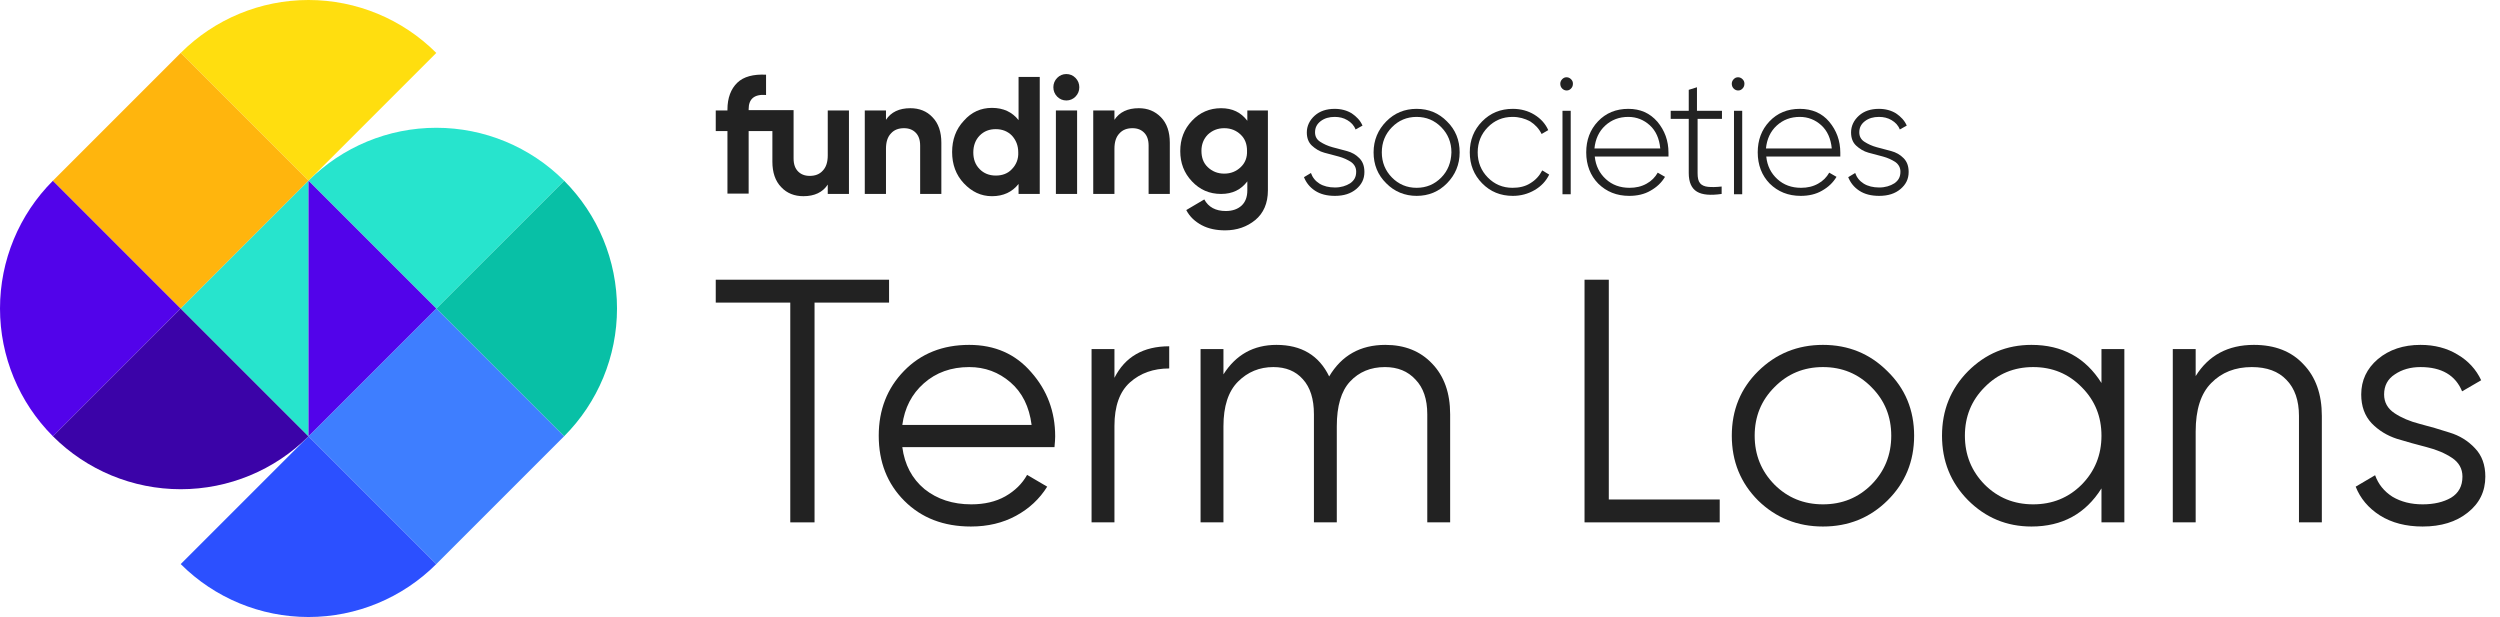
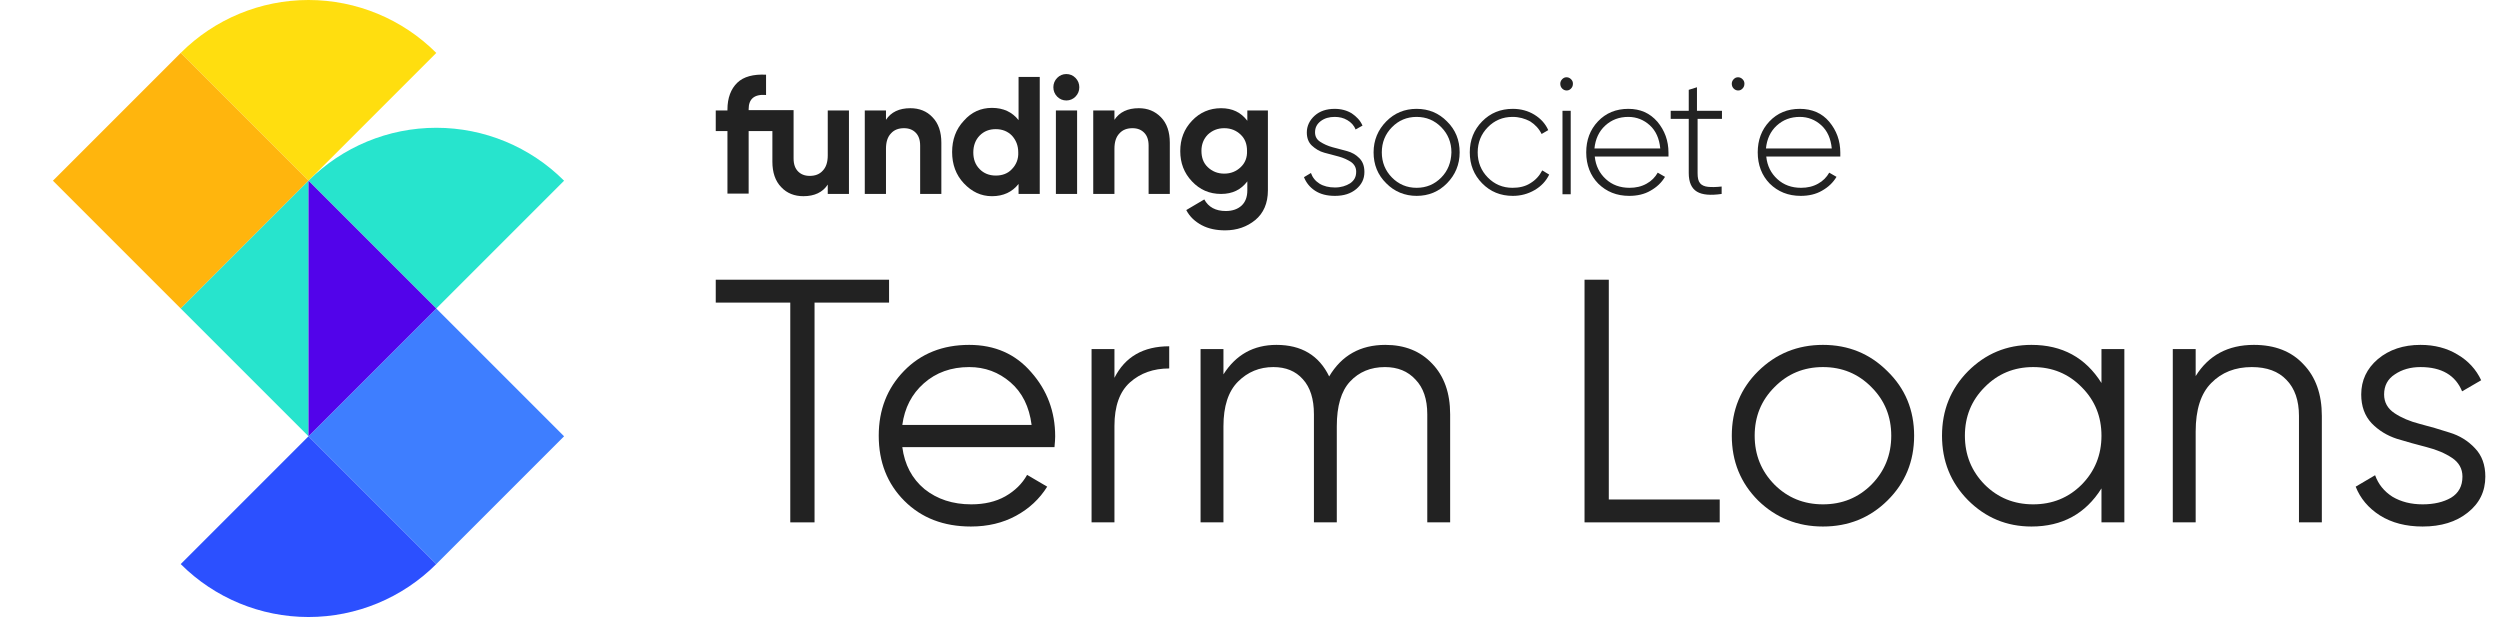
<svg xmlns="http://www.w3.org/2000/svg" width="235" height="58" viewBox="0 0 235 58" fill="none">
  <path d="M77.809 14.595C77.809 15.231 77.66 15.715 77.333 16.049C77.036 16.382 76.62 16.533 76.114 16.533C75.638 16.533 75.281 16.382 75.013 16.109C74.746 15.837 74.597 15.443 74.597 14.897V10.353H70.373V10.262C70.373 9.293 70.909 8.838 72.009 8.929V7.021C70.82 6.96 69.897 7.202 69.303 7.778C68.708 8.354 68.38 9.202 68.38 10.293V10.383H67.28V12.322H68.38V18.2H70.373V12.322H72.604V15.2C72.604 16.2 72.872 17.018 73.437 17.594C73.972 18.169 74.686 18.442 75.519 18.442C76.56 18.442 77.333 18.078 77.809 17.351V18.23H79.802V10.383H77.809V14.595Z" fill="#222222" />
  <path d="M85.572 10.171C84.531 10.171 83.758 10.535 83.282 11.262V10.383H81.289V18.23H83.282V13.989C83.282 13.352 83.431 12.868 83.758 12.534C84.055 12.201 84.472 12.05 84.978 12.05C85.453 12.05 85.81 12.201 86.078 12.474C86.346 12.746 86.494 13.14 86.494 13.686V18.23H88.487V13.413C88.487 12.413 88.219 11.595 87.654 11.02C87.119 10.444 86.405 10.171 85.572 10.171Z" fill="#222222" />
  <path d="M95.745 11.292C95.15 10.535 94.317 10.141 93.246 10.141C92.205 10.141 91.313 10.535 90.599 11.353C89.855 12.14 89.499 13.14 89.499 14.291C89.499 15.443 89.855 16.442 90.599 17.23C91.343 18.018 92.205 18.442 93.246 18.442C94.317 18.442 95.15 18.048 95.745 17.291V18.23H97.737V7.233H95.745V11.292ZM95.12 15.897C94.733 16.321 94.198 16.503 93.603 16.503C92.978 16.503 92.473 16.291 92.086 15.897C91.67 15.473 91.491 14.958 91.491 14.322C91.491 13.686 91.7 13.14 92.086 12.746C92.503 12.322 93.008 12.14 93.603 12.14C94.228 12.14 94.733 12.353 95.12 12.746C95.507 13.171 95.715 13.686 95.715 14.322C95.745 14.928 95.536 15.473 95.12 15.897Z" fill="#222222" />
  <path d="M100.236 6.96C99.909 6.96 99.611 7.081 99.373 7.324C99.135 7.566 99.016 7.869 99.016 8.202C99.016 8.535 99.135 8.838 99.373 9.081C99.611 9.323 99.909 9.444 100.236 9.444C100.563 9.444 100.861 9.323 101.098 9.081C101.336 8.838 101.455 8.535 101.455 8.202C101.455 7.869 101.336 7.566 101.098 7.324C100.861 7.081 100.563 6.96 100.236 6.96Z" fill="#222222" />
  <path d="M101.247 10.383H99.254V18.23H101.247V10.383Z" fill="#222222" />
  <path d="M107.047 10.171C106.006 10.171 105.233 10.535 104.757 11.262V10.383H102.764V18.23H104.757V13.989C104.757 13.352 104.906 12.868 105.233 12.534C105.53 12.201 105.947 12.05 106.452 12.05C106.928 12.05 107.285 12.201 107.553 12.474C107.821 12.746 107.969 13.14 107.969 13.686V18.23H109.962V13.413C109.962 12.413 109.694 11.595 109.129 11.02C108.564 10.444 107.88 10.171 107.047 10.171Z" fill="#222222" />
  <path d="M117.249 11.353C116.654 10.565 115.851 10.171 114.781 10.171C113.71 10.171 112.788 10.565 112.044 11.353C111.301 12.14 110.944 13.08 110.944 14.201C110.944 15.322 111.301 16.261 112.044 17.048C112.788 17.836 113.68 18.23 114.781 18.23C115.851 18.23 116.654 17.836 117.249 17.048V17.897C117.249 18.503 117.071 18.987 116.714 19.321C116.357 19.654 115.851 19.836 115.227 19.836C114.275 19.836 113.591 19.472 113.204 18.745L111.509 19.745C111.836 20.381 112.342 20.835 112.966 21.169C113.591 21.502 114.334 21.653 115.167 21.653C116.268 21.653 117.22 21.32 117.993 20.684C118.766 20.048 119.183 19.108 119.183 17.897V10.383H117.249V11.353ZM116.625 15.715C116.208 16.109 115.703 16.321 115.078 16.321C114.453 16.321 113.948 16.109 113.531 15.715C113.115 15.322 112.936 14.806 112.936 14.17C112.936 13.564 113.145 13.049 113.531 12.656C113.948 12.262 114.453 12.05 115.078 12.05C115.703 12.05 116.208 12.262 116.625 12.656C117.041 13.049 117.22 13.564 117.22 14.17C117.249 14.806 117.041 15.322 116.625 15.715Z" fill="#222222" />
  <path d="M126.618 14.201C126.143 14.079 125.696 13.958 125.25 13.837C124.804 13.716 124.417 13.534 124.09 13.322C123.763 13.11 123.614 12.807 123.614 12.444C123.614 11.989 123.793 11.656 124.15 11.383C124.507 11.111 124.953 10.989 125.458 10.989C125.905 10.989 126.291 11.08 126.648 11.292C127.005 11.504 127.273 11.777 127.422 12.171L128.076 11.807C127.868 11.322 127.511 10.959 127.065 10.656C126.618 10.383 126.083 10.232 125.458 10.232C124.685 10.232 124.061 10.444 123.585 10.868C123.109 11.292 122.841 11.838 122.841 12.444C122.841 12.959 122.99 13.383 123.317 13.686C123.644 13.989 124.031 14.231 124.477 14.352C124.953 14.473 125.399 14.595 125.845 14.716C126.291 14.837 126.678 15.019 127.005 15.231C127.332 15.473 127.481 15.776 127.481 16.14C127.481 16.624 127.303 16.957 126.916 17.23C126.529 17.473 126.053 17.624 125.488 17.624C124.923 17.624 124.417 17.503 124.031 17.261C123.644 17.018 123.376 16.685 123.228 16.261L122.573 16.655C122.782 17.17 123.109 17.594 123.614 17.927C124.12 18.26 124.745 18.412 125.488 18.412C126.321 18.412 126.975 18.2 127.481 17.776C127.987 17.351 128.254 16.836 128.254 16.17C128.254 15.624 128.106 15.2 127.778 14.867C127.451 14.534 127.065 14.322 126.618 14.201Z" fill="#222222" />
  <path d="M133.162 10.232C132.032 10.232 131.08 10.626 130.307 11.413C129.533 12.201 129.117 13.171 129.117 14.322C129.117 15.473 129.504 16.442 130.307 17.23C131.08 18.018 132.062 18.412 133.162 18.412C134.292 18.412 135.244 18.018 136.017 17.23C136.791 16.442 137.207 15.473 137.207 14.322C137.207 13.171 136.821 12.201 136.017 11.413C135.244 10.626 134.292 10.232 133.162 10.232ZM135.482 16.685C134.857 17.321 134.084 17.654 133.162 17.654C132.24 17.654 131.467 17.321 130.842 16.685C130.217 16.049 129.89 15.261 129.89 14.322C129.89 13.383 130.217 12.595 130.842 11.959C131.467 11.322 132.24 10.989 133.162 10.989C134.084 10.989 134.857 11.322 135.482 11.959C136.107 12.595 136.434 13.383 136.434 14.322C136.404 15.261 136.107 16.049 135.482 16.685Z" fill="#222222" />
  <path d="M143.84 17.23C143.364 17.533 142.799 17.654 142.174 17.654C141.252 17.654 140.479 17.321 139.854 16.685C139.23 16.049 138.903 15.261 138.903 14.322C138.903 13.383 139.23 12.595 139.854 11.959C140.479 11.322 141.252 10.989 142.174 10.989C142.799 10.989 143.334 11.141 143.84 11.413C144.316 11.716 144.673 12.11 144.911 12.595L145.535 12.231C145.268 11.626 144.822 11.141 144.227 10.777C143.632 10.414 142.948 10.232 142.204 10.232C141.044 10.232 140.092 10.626 139.319 11.413C138.546 12.201 138.159 13.171 138.159 14.322C138.159 15.473 138.546 16.442 139.319 17.23C140.092 18.018 141.044 18.412 142.204 18.412C142.948 18.412 143.632 18.23 144.256 17.866C144.881 17.503 145.327 17.018 145.625 16.412L144.97 16.018C144.703 16.533 144.346 16.927 143.84 17.23Z" fill="#222222" />
  <path d="M147.647 10.414H146.874V18.26H147.647V10.414Z" fill="#222222" />
  <path d="M147.261 7.263C147.082 7.263 146.963 7.324 146.844 7.445C146.725 7.566 146.666 7.717 146.666 7.869C146.666 8.051 146.725 8.202 146.844 8.323C146.963 8.444 147.112 8.505 147.261 8.505C147.439 8.505 147.558 8.444 147.677 8.323C147.796 8.202 147.855 8.051 147.855 7.869C147.855 7.687 147.796 7.566 147.677 7.445C147.558 7.324 147.409 7.263 147.261 7.263Z" fill="#222222" />
  <path d="M153.061 10.232C151.901 10.232 150.949 10.626 150.205 11.413C149.462 12.201 149.105 13.171 149.105 14.322C149.105 15.503 149.491 16.503 150.235 17.261C151.008 18.018 151.96 18.412 153.15 18.412C153.893 18.412 154.577 18.26 155.143 17.927C155.737 17.594 156.184 17.17 156.511 16.624L155.827 16.23C155.589 16.655 155.232 17.018 154.786 17.261C154.31 17.533 153.774 17.654 153.18 17.654C152.287 17.654 151.544 17.382 150.949 16.836C150.354 16.291 149.997 15.594 149.908 14.716H156.838C156.838 14.685 156.838 14.625 156.838 14.534C156.838 14.443 156.838 14.382 156.838 14.352C156.838 13.231 156.481 12.262 155.797 11.444C155.083 10.626 154.191 10.232 153.061 10.232ZM149.878 13.958C149.967 13.08 150.294 12.353 150.889 11.807C151.484 11.262 152.198 10.989 153.061 10.989C153.834 10.989 154.518 11.262 155.083 11.777C155.648 12.292 155.975 13.019 156.065 13.958H149.878Z" fill="#222222" />
  <path d="M159.515 8.202L158.742 8.444V10.414H157.046V11.171H158.742V16.261C158.742 17.139 159.009 17.715 159.515 18.018C160.021 18.321 160.794 18.381 161.835 18.23V17.533C161.299 17.594 160.883 17.594 160.556 17.563C160.229 17.533 159.961 17.412 159.812 17.23C159.634 17.018 159.574 16.715 159.574 16.261V11.171H161.865V10.414H159.515V8.202Z" fill="#222222" />
-   <path d="M163.768 10.414H162.995V18.26H163.768V10.414Z" fill="#222222" />
  <path d="M163.382 7.263C163.203 7.263 163.084 7.324 162.965 7.445C162.846 7.566 162.787 7.717 162.787 7.869C162.787 8.051 162.846 8.202 162.965 8.323C163.084 8.444 163.233 8.505 163.382 8.505C163.56 8.505 163.679 8.444 163.798 8.323C163.917 8.202 163.976 8.051 163.976 7.869C163.976 7.687 163.917 7.566 163.798 7.445C163.679 7.324 163.53 7.263 163.382 7.263Z" fill="#222222" />
  <path d="M169.182 10.232C168.022 10.232 167.07 10.626 166.326 11.413C165.583 12.201 165.226 13.171 165.226 14.322C165.226 15.503 165.612 16.503 166.356 17.261C167.129 18.018 168.081 18.412 169.271 18.412C170.014 18.412 170.698 18.26 171.264 17.927C171.858 17.594 172.305 17.17 172.632 16.624L171.948 16.23C171.71 16.655 171.353 17.018 170.907 17.261C170.431 17.533 169.895 17.654 169.301 17.654C168.408 17.654 167.665 17.382 167.07 16.836C166.475 16.291 166.118 15.594 166.029 14.716H172.989C172.989 14.685 172.989 14.625 172.989 14.534C172.989 14.443 172.989 14.382 172.989 14.352C172.989 13.231 172.632 12.262 171.948 11.444C171.264 10.626 170.312 10.232 169.182 10.232ZM165.999 13.958C166.088 13.08 166.415 12.353 167.01 11.807C167.605 11.262 168.319 10.989 169.182 10.989C169.955 10.989 170.639 11.262 171.204 11.777C171.769 12.292 172.096 13.019 172.186 13.958H165.999Z" fill="#222222" />
-   <path d="M178.937 14.867C178.61 14.534 178.224 14.322 177.777 14.201C177.302 14.079 176.855 13.958 176.409 13.837C175.963 13.716 175.576 13.534 175.249 13.322C174.922 13.11 174.773 12.807 174.773 12.444C174.773 11.989 174.952 11.656 175.309 11.383C175.666 11.111 176.112 10.989 176.617 10.989C177.064 10.989 177.45 11.08 177.807 11.292C178.164 11.504 178.432 11.777 178.581 12.171L179.235 11.807C179.027 11.322 178.67 10.959 178.224 10.656C177.777 10.383 177.242 10.232 176.617 10.232C175.844 10.232 175.219 10.444 174.744 10.868C174.268 11.292 174 11.838 174 12.444C174 12.959 174.149 13.383 174.476 13.686C174.803 13.989 175.19 14.231 175.636 14.352C176.112 14.473 176.558 14.595 177.004 14.716C177.45 14.837 177.837 15.019 178.164 15.231C178.491 15.473 178.64 15.776 178.64 16.14C178.64 16.624 178.462 16.957 178.075 17.23C177.688 17.473 177.212 17.624 176.647 17.624C176.082 17.624 175.576 17.503 175.19 17.261C174.803 17.018 174.535 16.685 174.387 16.261L173.732 16.655C173.941 17.17 174.268 17.594 174.773 17.927C175.279 18.26 175.904 18.412 176.647 18.412C177.48 18.412 178.134 18.2 178.64 17.776C179.146 17.351 179.413 16.836 179.413 16.17C179.413 15.624 179.265 15.2 178.937 14.867Z" fill="#222222" />
  <path d="M83.572 26.293V28.444H76.567V49.102H74.286V28.444H67.28V26.293H83.572Z" fill="#222222" />
  <path d="M91.106 32.419C93.517 32.419 95.461 33.277 96.938 34.993C98.437 36.688 99.186 38.697 99.186 41.021C99.186 41.26 99.165 41.597 99.121 42.032H84.817C85.034 43.682 85.729 44.997 86.902 45.974C88.097 46.93 89.563 47.408 91.301 47.408C92.539 47.408 93.604 47.158 94.494 46.658C95.407 46.137 96.091 45.464 96.547 44.638L98.437 45.746C97.72 46.898 96.743 47.81 95.504 48.483C94.266 49.157 92.854 49.493 91.268 49.493C88.705 49.493 86.62 48.69 85.012 47.082C83.405 45.475 82.601 43.433 82.601 40.956C82.601 38.523 83.394 36.492 84.98 34.863C86.565 33.234 88.607 32.419 91.106 32.419ZM91.106 34.505C89.411 34.505 87.988 35.015 86.837 36.036C85.707 37.035 85.034 38.339 84.817 39.946H96.971C96.753 38.23 96.091 36.894 94.983 35.938C93.875 34.983 92.583 34.505 91.106 34.505Z" fill="#222222" />
  <path d="M104.758 35.515C105.757 33.538 107.473 32.55 109.906 32.55V34.635C108.429 34.635 107.202 35.069 106.224 35.938C105.247 36.807 104.758 38.176 104.758 40.044V49.102H102.607V32.81H104.758V35.515Z" fill="#222222" />
  <path d="M130.221 32.419C132.046 32.419 133.512 33.006 134.62 34.179C135.749 35.352 136.314 36.938 136.314 38.936V49.102H134.164V38.936C134.164 37.524 133.794 36.438 133.056 35.678C132.339 34.896 131.383 34.505 130.188 34.505C128.841 34.505 127.744 34.961 126.897 35.873C126.072 36.764 125.659 38.165 125.659 40.077V49.102H123.509V38.936C123.509 37.502 123.161 36.405 122.466 35.645C121.792 34.885 120.869 34.505 119.696 34.505C118.393 34.505 117.285 34.961 116.373 35.873C115.46 36.785 115.004 38.187 115.004 40.077V49.102H112.853V32.81H115.004V35.189C116.177 33.342 117.839 32.419 119.989 32.419C122.335 32.419 123.986 33.408 124.942 35.384C126.115 33.408 127.875 32.419 130.221 32.419Z" fill="#222222" />
  <path d="M151.227 46.952H161.653V49.102H148.946V26.293H151.227V46.952Z" fill="#222222" />
  <path d="M177.419 47.05C175.768 48.679 173.748 49.493 171.358 49.493C168.969 49.493 166.938 48.679 165.265 47.05C163.614 45.399 162.789 43.367 162.789 40.956C162.789 38.545 163.614 36.525 165.265 34.896C166.938 33.245 168.969 32.419 171.358 32.419C173.748 32.419 175.768 33.245 177.419 34.896C179.092 36.525 179.928 38.545 179.928 40.956C179.928 43.367 179.092 45.399 177.419 47.05ZM166.797 45.551C168.035 46.789 169.556 47.408 171.358 47.408C173.161 47.408 174.682 46.789 175.92 45.551C177.159 44.291 177.778 42.759 177.778 40.956C177.778 39.153 177.159 37.633 175.92 36.395C174.682 35.135 173.161 34.505 171.358 34.505C169.556 34.505 168.035 35.135 166.797 36.395C165.559 37.633 164.939 39.153 164.939 40.956C164.939 42.759 165.559 44.291 166.797 45.551Z" fill="#222222" />
  <path d="M197.538 32.81H199.689V49.102H197.538V45.909C196.039 48.299 193.845 49.493 190.956 49.493C188.632 49.493 186.644 48.668 184.993 47.017C183.364 45.366 182.549 43.346 182.549 40.956C182.549 38.567 183.364 36.547 184.993 34.896C186.644 33.245 188.632 32.419 190.956 32.419C193.845 32.419 196.039 33.614 197.538 36.003V32.81ZM186.557 45.551C187.795 46.789 189.316 47.408 191.119 47.408C192.922 47.408 194.443 46.789 195.681 45.551C196.919 44.291 197.538 42.759 197.538 40.956C197.538 39.153 196.919 37.633 195.681 36.395C194.443 35.135 192.922 34.505 191.119 34.505C189.316 34.505 187.795 35.135 186.557 36.395C185.319 37.633 184.7 39.153 184.7 40.956C184.7 42.759 185.319 44.291 186.557 45.551Z" fill="#222222" />
  <path d="M211.867 32.419C213.844 32.419 215.397 33.027 216.526 34.244C217.678 35.439 218.253 37.057 218.253 39.099V49.102H216.103V39.099C216.103 37.644 215.712 36.514 214.93 35.71C214.169 34.906 213.083 34.505 211.671 34.505C210.107 34.505 208.837 35.004 207.859 36.003C206.881 36.981 206.393 38.502 206.393 40.565V49.102H204.242V32.81H206.393V35.352C207.609 33.397 209.434 32.419 211.867 32.419Z" fill="#222222" />
  <path d="M224.106 37.079C224.106 37.817 224.432 38.404 225.084 38.838C225.735 39.273 226.528 39.609 227.462 39.848C228.396 40.087 229.33 40.359 230.264 40.663C231.199 40.945 231.991 41.434 232.643 42.129C233.295 42.803 233.621 43.693 233.621 44.801C233.621 46.191 233.067 47.321 231.959 48.19C230.873 49.059 229.461 49.493 227.723 49.493C226.159 49.493 224.823 49.146 223.715 48.451C222.629 47.755 221.869 46.854 221.434 45.746L223.259 44.671C223.563 45.518 224.106 46.191 224.888 46.691C225.692 47.169 226.637 47.408 227.723 47.408C228.787 47.408 229.678 47.202 230.395 46.789C231.112 46.354 231.47 45.692 231.47 44.801C231.47 44.063 231.144 43.476 230.493 43.042C229.841 42.607 229.048 42.27 228.114 42.032C227.18 41.793 226.246 41.532 225.312 41.249C224.378 40.945 223.585 40.457 222.933 39.783C222.281 39.088 221.955 38.187 221.955 37.079C221.955 35.754 222.477 34.646 223.52 33.755C224.584 32.864 225.92 32.419 227.527 32.419C228.852 32.419 230.015 32.723 231.014 33.331C232.013 33.918 232.752 34.722 233.23 35.743L231.438 36.785C230.808 35.265 229.504 34.505 227.527 34.505C226.593 34.505 225.79 34.733 225.116 35.189C224.443 35.623 224.106 36.253 224.106 37.079Z" fill="#222222" />
-   <path d="M4.976 16.987L16.987 28.998L4.975 41.011C1.789 37.825 -0 33.504 9.87581e-09 28.998C0 24.493 1.79 20.172 4.976 16.987Z" fill="#5203EA" />
  <path d="M41.011 4.975L28.998 16.987L16.987 4.976C20.172 1.79 24.493 0 28.998 9.91153e-09C33.504 -0 37.825 1.789 41.011 4.975Z" fill="#FFDE0F" />
  <path d="M16.987 4.975L4.974 16.987L16.987 29L28.999 16.987L16.987 4.975Z" fill="#FFB50D" />
-   <path d="M53.024 41.011L41.012 28.999L53.025 16.987C56.21 20.173 58 24.494 57.999 28.999C57.999 33.504 56.209 37.825 53.024 41.011Z" fill="#08C0A6" />
  <path d="M16.987 53.024L28.999 41.012L41.011 53.024C37.825 56.209 33.504 57.999 28.999 57.999C24.494 57.999 20.173 56.21 16.987 53.024Z" fill="#2C50FF" />
  <path d="M41.011 53.023L53.023 41.011L41.011 28.999L28.998 41.011L41.011 53.023Z" fill="#3E7EFF" />
-   <path d="M4.975 41.012L16.987 28.999L29 41.012C25.814 44.198 21.493 45.987 16.987 45.987C12.482 45.987 8.161 44.198 4.975 41.012Z" fill="#3B03A8" />
  <path d="M53.024 16.987L41.012 28.999L29 16.987C32.185 13.801 36.506 12.011 41.012 12.011C45.517 12.011 49.839 13.801 53.024 16.987Z" fill="#27E4CD" />
  <path d="M28.999 41.011L16.987 28.999L28.999 16.987V41.011Z" fill="#27E4CD" />
  <path d="M41.011 28.999L28.999 41.011V16.987L41.011 28.999Z" fill="#5203EA" />
</svg>